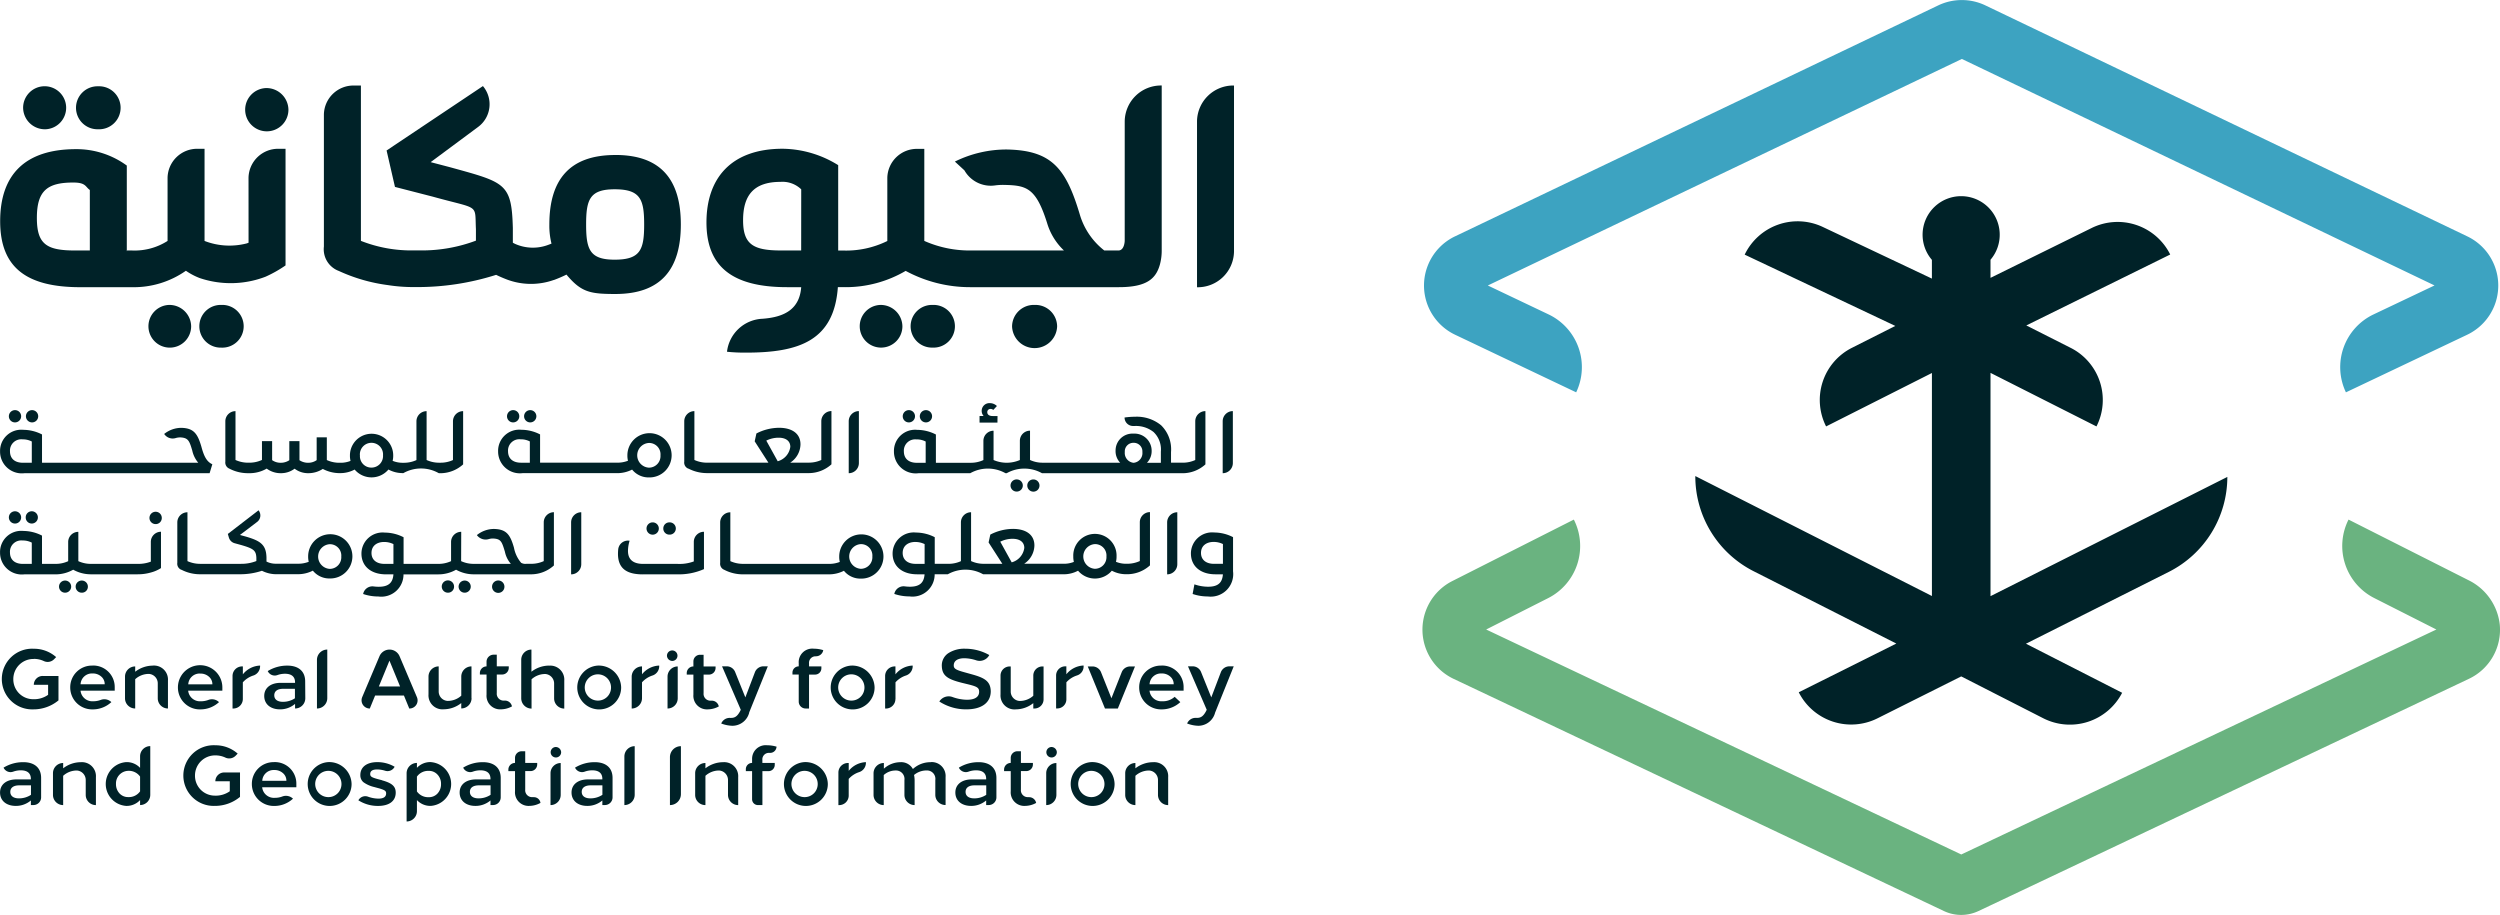
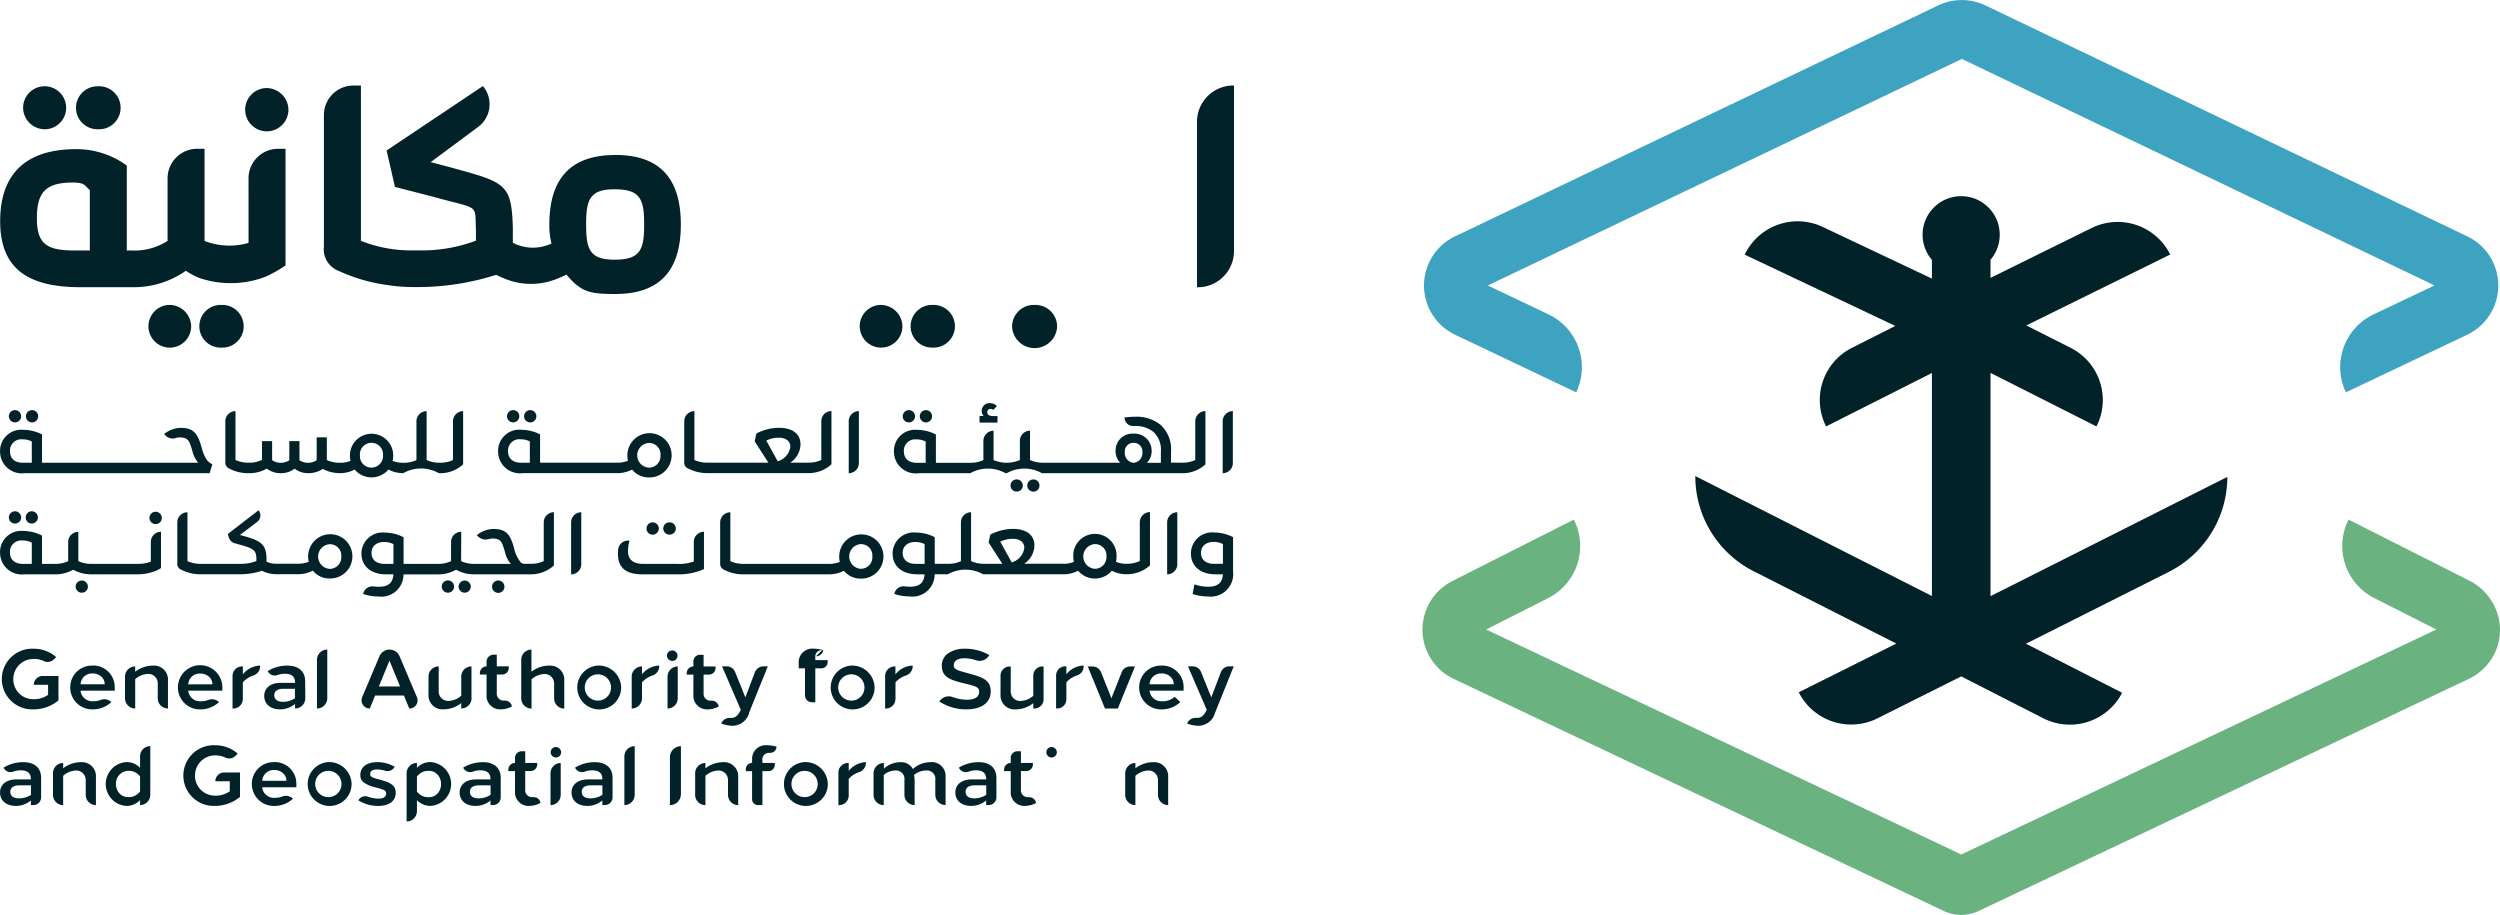
<svg xmlns="http://www.w3.org/2000/svg" width="153.569" height="56.202" viewBox="0 0 153.569 56.202">
  <g data-name="Group 19550">
    <path data-name="Path 17202" d="M900.365 641.508a3.586 3.586 0 0 1 1.7-4.787l3.743-1.778-29.034-13.913-29.12 13.916 3.727 1.774a3.588 3.588 0 0 1 1.7 4.789l-7.432-3.536a3.347 3.347 0 0 1 .006-6.053l29.671-14.182a3.363 3.363 0 0 1 2.888 0l29.6 14.187a3.348 3.348 0 0 1-.009 6.051l-7.449 3.538z" transform="translate(-756.261 -617.409)" style="fill:#3da3c1" />
    <path data-name="Path 17203" d="M877.65 721.045a2.482 2.482 0 0 1-2.127 0l-30.11-14.259a3.345 3.345 0 0 1-.079-6.014l7.458-3.772a3.588 3.588 0 0 1-1.585 4.828l-3.8 1.924 29.184 13.82 29.184-13.82-3.8-1.924A3.588 3.588 0 0 1 900.38 697l7.355 3.716a3.459 3.459 0 0 1 1.937 2.761 3.332 3.332 0 0 1-1.908 3.309l-30.112 14.259z" transform="translate(-756.115 -665.083)" style="fill:#6ab380" />
    <path data-name="Path 17204" d="M903.414 672.029v-13.716l6.509 3.29a3.587 3.587 0 0 0-1.585-4.827l-2.725-1.377 8.84-4.357a3.607 3.607 0 0 0-4.826-1.628l-6.213 3.062v-1.112a2.369 2.369 0 1 0-3.6.007v1.151l-6.7-3.172a3.608 3.608 0 0 0-4.8 1.7l9.251 4.379-2.663 1.345a3.588 3.588 0 0 0-1.587 4.828l6.5-3.282v13.7l-14.534-7.369v.019a6.535 6.535 0 0 0 3.583 5.827l8.764 4.443-5.993 2.993a3.609 3.609 0 0 0 4.836 1.6l5.144-2.575 5.037 2.57a3.61 3.61 0 0 0 4.848-1.564l-5.909-3.014 8.771-4.41a6.535 6.535 0 0 0 3.6-5.836z" transform="translate(-781.142 -635.408)" style="fill:#002228" />
    <path data-name="Path 17205" d="M627.349 680.985a.377.377 0 1 0-.383-.377.374.374 0 0 0 .383.377" transform="translate(-626.421 -655.038)" style="fill:#002228" />
    <path data-name="Path 17206" d="M629.917 680.985a.377.377 0 1 0 0-.753.377.377 0 0 0 0 .753" transform="translate(-627.967 -655.038)" style="fill:#002228" />
    <path data-name="Path 17207" d="M627.116 685.731h11.37l.167-.548c-.361-.162-.523-.522-.676-1.092-.235-.8-.476-1.129-1.241-1.145a1.7 1.7 0 0 0-1.042.377l.031.04a.628.628 0 0 0 .681.21 1.016 1.016 0 0 1 .292-.04c.466.031.544.193.724.815a1.706 1.706 0 0 0 .366.741h-9.597v-1.736a2.536 2.536 0 0 0-1.148-.285 1.3 1.3 0 0 0-1.429 1.332 1.336 1.336 0 0 0 1.5 1.333m-.122-2.079a1.186 1.186 0 0 1 .571.131v1.306h-.54c-.481 0-.8-.234-.8-.71a.694.694 0 0 1 .765-.728" transform="translate(-625.61 -656.665)" style="fill:#002228" />
    <path data-name="Path 17208" d="M670.158 683.97a1.844 1.844 0 0 0 .841.216H671.068a2.205 2.205 0 0 1 2.166 0 .253.253 0 0 0 .074.007 2.089 2.089 0 0 0 1.43-.544v-3.269a.623.623 0 0 0-.624.622v2.381a1.818 1.818 0 0 1-.764.164h-.048a1.835 1.835 0 0 1-.808-.166v-3a.623.623 0 0 0-.624.622v2.382a1.835 1.835 0 0 1-.81.166 1.622 1.622 0 0 1-.653-.119 1.277 1.277 0 0 0 .036-.334 1.329 1.329 0 1 0-2.658 0 1.346 1.346 0 0 0 .036.338 1.631 1.631 0 0 1-.649.114 1.83 1.83 0 0 1-.807-.166v-1.395h-.624v1.4a.9.9 0 0 1-.528.162.943.943 0 0 1-.528-.157v-1.171h-.624v1.171a.942.942 0 0 1-.528.157.9.9 0 0 1-.528-.162v-1.166h-.624v1.154a1.847 1.847 0 0 1-.764.169h-.049a1.874 1.874 0 0 1-.813-.166v-3a.623.623 0 0 0-.624.622v2.482a.405.405 0 0 0 .251.429 2.461 2.461 0 0 0 1.121.278h.069a2.093 2.093 0 0 0 1.1-.282 1.429 1.429 0 0 0 .87.282 1.375 1.375 0 0 0 .844-.277 1.353 1.353 0 0 0 .832.277 1.63 1.63 0 0 0 .9-.262 2.216 2.216 0 0 0 .986.258H667.174a1.857 1.857 0 0 0 .9-.22 1.359 1.359 0 0 0 2.075 0m-1.752-.877a.712.712 0 1 1 1.42 0 .711.711 0 0 1-.717.758.7.7 0 0 1-.7-.758" transform="translate(-646.289 -655.124)" style="fill:#002228" />
    <path data-name="Path 17209" d="M703.651 680.985a.377.377 0 1 0-.382-.377.373.373 0 0 0 .382.377" transform="translate(-672.124 -655.038)" style="fill:#002228" />
    <path data-name="Path 17210" d="M706.221 680.985a.377.377 0 1 0 0-.753.377.377 0 0 0 0 .753" transform="translate(-673.67 -655.038)" style="fill:#002228" />
    <path data-name="Path 17211" d="M703.419 685.905h5.8a2 2 0 0 0 .923-.22 1.3 1.3 0 0 0 1.042.482 1.359 1.359 0 1 0-1.332-1.359 1.33 1.33 0 0 0 .036.334 1.763 1.763 0 0 1-.676.119h-4.723v-1.736a2.532 2.532 0 0 0-1.148-.285 1.3 1.3 0 0 0-1.43 1.332 1.337 1.337 0 0 0 1.5 1.333m7.757-1.855a.7.7 0 0 1 .717.759.711.711 0 0 1-.717.758.76.76 0 0 1 0-1.517m-7.879-.224a1.186 1.186 0 0 1 .571.131v1.306h-.54c-.48 0-.8-.233-.8-.71a.694.694 0 0 1 .765-.728" transform="translate(-671.313 -656.84)" style="fill:#002228" />
    <path data-name="Path 17212" d="M730.683 683.907a2.462 2.462 0 0 0 1.118.278.35.35 0 0 0 .045 0h6.142a.428.428 0 0 0 .05 0h.058a2.077 2.077 0 0 0 1.372-.54v-3.271a.623.623 0 0 0-.623.622v2.382a1.819 1.819 0 0 1-.751.164h-1.157a1.374 1.374 0 0 0 .629-1.123c0-.662-.519-1.018-1.319-1.018a3.062 3.062 0 0 0-1.389.35l-.105.482.843 1.311h-3.734a1.868 1.868 0 0 1-.813-.166v-3a.623.623 0 0 0-.623.622v2.482a.4.4 0 0 0 .25.429m4.789-1.722a1.7 1.7 0 0 1 .759-.179c.445 0 .717.205.717.56a1.064 1.064 0 0 1-.774.887z" transform="translate(-688.394 -655.123)" style="fill:#002228" />
    <path data-name="Path 17213" d="M756.234 683.572v-3.193a.624.624 0 0 0-.624.623v3.192a.623.623 0 0 0 .624-.622" transform="translate(-703.475 -655.126)" style="fill:#002228" />
    <path data-name="Path 17214" d="M766.835 680.985a.377.377 0 1 0 0-.753.377.377 0 0 0 0 .753" transform="translate(-709.976 -655.038)" style="fill:#002228" />
    <path data-name="Path 17215" d="M764.034 684.2h3.184a2.208 2.208 0 0 1 2.169 0h.07a2.214 2.214 0 0 1 2.172 0 .359.359 0 0 0 .042 0h8.565a2.087 2.087 0 0 0 1.43-.544v-3.271a.623.623 0 0 0-.624.622v2.382a1.838 1.838 0 0 1-.764.164h-.725v-.649a2.068 2.068 0 0 0-.607-1.647 2.348 2.348 0 0 0-1.592-.527 4.8 4.8 0 0 0-.655.048.52.52 0 0 0 .538.52h.1a1.74 1.74 0 0 1 1.142.37 1.479 1.479 0 0 1 .45 1.206v.684h-.853a1.03 1.03 0 0 0 .287-.746 1.053 1.053 0 0 0-1.116-1.044 1.037 1.037 0 0 0-1.1 1.044 1.021 1.021 0 0 0 .282.742H771.7a1.824 1.824 0 0 1-.808-.167v-1.8a.623.623 0 0 0-.624.622v1.18a2.033 2.033 0 0 1-1.616 0v-1.8a.623.623 0 0 0-.624.622v1.18a1.827 1.827 0 0 1-.813.167h-2.105v-1.736a2.536 2.536 0 0 0-1.148-.286 1.3 1.3 0 0 0-1.429 1.332 1.336 1.336 0 0 0 1.5 1.333m13.221-1.869a.527.527 0 0 1 .54.565.6.6 0 0 1-.54.663.606.606 0 0 1-.54-.663.526.526 0 0 1 .54-.565m-13.343-.21a1.191 1.191 0 0 1 .571.131v1.307h-.54c-.48 0-.8-.234-.8-.71a.694.694 0 0 1 .765-.727" transform="translate(-707.62 -655.131)" style="fill:#002228" />
    <path data-name="Path 17216" d="M764.266 680.985a.377.377 0 1 0-.382-.377.374.374 0 0 0 .382.377" transform="translate(-708.431 -655.038)" style="fill:#002228" />
    <path data-name="Path 17217" d="M776.754 679.956h-.3c-.225 0-.33-.1-.33-.236a.192.192 0 0 1 .2-.2.243.243 0 0 1 .168.062l.224-.241a.621.621 0 0 0-.435-.177.472.472 0 0 0-.5.475.458.458 0 0 0 .119.314h-.251v.408h1.1z" transform="translate(-715.478 -654.4)" style="fill:#002228" />
    <path data-name="Path 17218" d="M782.963 691.221a.375.375 0 1 0 .373-.376.369.369 0 0 0-.373.376" transform="translate(-719.859 -661.394)" style="fill:#002228" />
    <path data-name="Path 17219" d="M780.394 691.221a.374.374 0 0 0 .382.369.373.373 0 1 0 0-.746.373.373 0 0 0-.382.376" transform="translate(-718.32 -661.394)" style="fill:#002228" />
    <path data-name="Path 17220" d="M813.516 683.572v-3.193a.624.624 0 0 0-.624.623v3.192a.624.624 0 0 0 .624-.622" transform="translate(-737.785 -655.126)" style="fill:#002228" />
    <path data-name="Path 17221" d="M629.547 696.1a.369.369 0 0 0 .37.377.377.377 0 1 0 0-.754.37.37 0 0 0-.37.376" transform="translate(-627.967 -664.317)" style="fill:#002228" />
    <path data-name="Path 17222" d="M626.966 696.1a.377.377 0 1 0 .383-.376.376.376 0 0 0-.383.376" transform="translate(-626.421 -664.317)" style="fill:#002228" />
    <path data-name="Path 17223" d="M627.116 701.4h1.874a2.189 2.189 0 0 0 1.116-.286 2.216 2.216 0 0 0 1.056.283h2.907a2.923 2.923 0 0 0 .806-.11 2.138 2.138 0 0 0 .624-.272v-2.232a.624.624 0 0 0-.624.623v1.214a2.144 2.144 0 0 1-.812.136h-2.833a1.828 1.828 0 0 1-.808-.167v-1.8a.623.623 0 0 0-.624.622v1.18a1.8 1.8 0 0 1-.762.165h-.846v-1.736a2.53 2.53 0 0 0-1.148-.286 1.3 1.3 0 0 0-1.429 1.332 1.336 1.336 0 0 0 1.5 1.333m-.122-2.079a1.188 1.188 0 0 1 .571.131v1.307h-.54c-.481 0-.8-.234-.8-.71a.694.694 0 0 1 .765-.728" transform="translate(-625.61 -666.119)" style="fill:#002228" />
    <path data-name="Path 17224" d="M637.567 707.082a.366.366 0 0 0 .378-.369.372.372 0 0 0-.378-.377.373.373 0 1 0 0 .746" transform="translate(-632.547 -670.674)" style="fill:#002228" />
-     <path data-name="Path 17225" d="M635.008 706.336a.373.373 0 1 0 0 .746.373.373 0 1 0 0-.746" transform="translate(-631.009 -670.674)" style="fill:#002228" />
    <path data-name="Path 17226" d="M648.873 695.8a.379.379 0 1 0 0 .758.372.372 0 0 0 .378-.376.377.377 0 0 0-.378-.382" transform="translate(-639.313 -664.364)" style="fill:#002228" />
    <path data-name="Path 17227" d="M653.021 699.236a2.451 2.451 0 0 0 1.115.278h2.474a4.232 4.232 0 0 0 1.358-.214 1.945 1.945 0 0 0 .823.211h1.381a2 2 0 0 0 .923-.219 1.3 1.3 0 0 0 1.042.481 1.359 1.359 0 1 0-1.331-1.359 1.325 1.325 0 0 0 .036.334 1.755 1.755 0 0 1-.676.119h-1.356a1.26 1.26 0 0 1-.564-.133v-.255c-.022-.789-.373-1.022-1.305-1.289l-.325-.089 1.054-.8a.5.5 0 0 0 .088-.715l-1.886 1.452.065.222a.507.507 0 0 0 .354.348l.364.1c.8.229.949.339.97.794v.2a2.525 2.525 0 0 1-.949.172h-2.471a1.869 1.869 0 0 1-.813-.167v-3a.623.623 0 0 0-.623.623v2.482a.4.4 0 0 0 .25.429m9.105-1.573a.7.7 0 0 1 .717.758.711.711 0 0 1-.717.758.76.76 0 0 1 0-1.516" transform="translate(-641.877 -664.239)" style="fill:#002228" />
    <path data-name="Path 17228" d="M696.592 706.713a.372.372 0 0 0-.378-.377.373.373 0 1 0 .378.377" transform="translate(-667.675 -670.674)" style="fill:#002228" />
    <path data-name="Path 17229" d="M694.028 706.713a.378.378 0 1 0-.373.369.371.371 0 0 0 .373-.369" transform="translate(-666.136 -670.674)" style="fill:#002228" />
    <path data-name="Path 17230" d="M687.1 697.074a.624.624 0 0 0-.624.622v1.18a1.826 1.826 0 0 1-.813.167h-2.104v-1.635a2.541 2.541 0 0 0-1.152-.286 1.3 1.3 0 0 0-1.436 1.289c0 .753.559 1.276 1.508 1.276h.456c-.036.517-.3.763-.906.763a2.656 2.656 0 0 1-.311-.021.58.58 0 0 0-.643.465 2.882 2.882 0 0 0 .932.153 1.363 1.363 0 0 0 1.547-1.359h2.113a2.19 2.19 0 0 0 1.116-.286 2.214 2.214 0 0 0 1.059.283h3.521a2.09 2.09 0 0 0 1.43-.544v-3.271a.624.624 0 0 0-.624.622v2.382a1.816 1.816 0 0 1-.764.165h-.3a.521.521 0 0 1-.325-.062 2.013 2.013 0 0 1-.44-.925c-.234-.825-.476-1.137-1.236-1.154a1.678 1.678 0 0 0-1.042.377l.021.029a.665.665 0 0 0 .708.217.955.955 0 0 1 .27-.036c.481.026.533.188.722.811a1.636 1.636 0 0 0 .366.746h-2.247a1.823 1.823 0 0 1-.808-.167zm-4.164 1.969h-.557c-.466 0-.791-.236-.791-.67s.325-.675.781-.675a1.3 1.3 0 0 1 .567.131z" transform="translate(-658.768 -664.406)" style="fill:#002228" />
    <path data-name="Path 17231" d="M700.979 706.707a.38.38 0 0 0 .383.382.376.376 0 0 0 .377-.382.38.38 0 0 0-.76 0" transform="translate(-670.753 -670.67)" style="fill:#002228" />
    <path data-name="Path 17232" d="M713.71 699.065v-3.193a.624.624 0 0 0-.624.623v3.193a.624.624 0 0 0 .624-.623" transform="translate(-678.004 -664.406)" style="fill:#002228" />
    <path data-name="Path 17233" d="M724.638 697.8a.378.378 0 1 0 .383-.376.376.376 0 0 0-.383.376" transform="translate(-684.924 -665.336)" style="fill:#002228" />
    <path data-name="Path 17234" d="M727.207 697.8a.371.371 0 0 0 .373.377.377.377 0 1 0 0-.753.371.371 0 0 0-.373.376" transform="translate(-686.462 -665.336)" style="fill:#002228" />
    <path data-name="Path 17235" d="M723.835 701.475a3.808 3.808 0 0 0 1.7-.319v-2.294a.624.624 0 0 0-.624.622v1.2a2.526 2.526 0 0 1-.985.152h-2.115q-.943 0-.944-.8a2.238 2.238 0 0 1 .1-.622.6.6 0 0 0-.7.53 3 3 0 0 0-.014.276c0 .913.557 1.259 1.52 1.259z" transform="translate(-682.292 -666.197)" style="fill:#002228" />
    <path data-name="Path 17236" d="M742.6 699.039h-5.239a1.872 1.872 0 0 1-.813-.167v-3a.624.624 0 0 0-.624.622v2.482a.4.4 0 0 0 .251.429 2.458 2.458 0 0 0 1.118.278.312.312 0 0 0 .044 0h5.265a1.992 1.992 0 0 0 .923-.219 1.3 1.3 0 0 0 1.042.482 1.359 1.359 0 1 0-1.331-1.359 1.321 1.321 0 0 0 .036.334 1.761 1.761 0 0 1-.677.119m1.96-1.213a.7.7 0 0 1 .717.758.711.711 0 0 1-.717.758.76.76 0 0 1 0-1.516" transform="translate(-691.685 -664.403)" style="fill:#002228" />
    <path data-name="Path 17237" d="M763.836 699.684h.456c-.036.517-.3.763-.906.763a2.763 2.763 0 0 1-.31-.022.58.58 0 0 0-.643.465 2.892 2.892 0 0 0 .932.152 1.362 1.362 0 0 0 1.547-1.359h.806a2.218 2.218 0 0 1 2.173 0h4.929a1.863 1.863 0 0 0 .9-.22 1.359 1.359 0 0 0 2.075 0 1.855 1.855 0 0 0 .844.216h.069a2.087 2.087 0 0 0 1.43-.544v-3.271a.624.624 0 0 0-.624.623v2.382a1.862 1.862 0 0 1-.811.167 1.621 1.621 0 0 1-.654-.12 1.275 1.275 0 0 0 .036-.333 1.33 1.33 0 1 0-2.658 0 1.342 1.342 0 0 0 .036.339 1.64 1.64 0 0 1-.65.114h-2.403a1.376 1.376 0 0 0 .629-1.123c0-.663-.519-1.018-1.32-1.018a3.061 3.061 0 0 0-1.389.35l-.105.482.844 1.311h-1.111a1.833 1.833 0 0 1-.809-.167v-3a.624.624 0 0 0-.624.623v2.382a1.8 1.8 0 0 1-.761.164h-.847v-1.635a2.538 2.538 0 0 0-1.152-.286 1.3 1.3 0 0 0-1.437 1.29c0 .753.559 1.275 1.509 1.275m10.91-1.855a.7.7 0 0 1 .717.758.712.712 0 0 1-.717.758.76.76 0 0 1 0-1.516m-5.805-.148a1.7 1.7 0 0 1 .759-.178c.445 0 .717.205.717.56a1.063 1.063 0 0 1-.774.887zm-5.214.017a1.3 1.3 0 0 1 .567.131v1.213h-.557c-.466 0-.791-.236-.791-.67s.325-.675.782-.675" transform="translate(-707.498 -664.406)" style="fill:#002228" />
    <path data-name="Path 17238" d="M804.386 699.687a.623.623 0 0 0 .624-.622v-3.192a.623.623 0 0 0-.624.622z" transform="translate(-732.691 -664.406)" style="fill:#002228" />
    <path data-name="Path 17239" d="M808.028 700.271c0 .753.559 1.275 1.508 1.275h.456c-.036.517-.3.763-.906.763a2.558 2.558 0 0 1-.844-.146l-.11.591a2.877 2.877 0 0 0 .932.153 1.382 1.382 0 0 0 1.551-1.543v-2.1a2.536 2.536 0 0 0-1.152-.286 1.3 1.3 0 0 0-1.436 1.29m1.4-.711a1.3 1.3 0 0 1 .567.131v1.214h-.557c-.466 0-.791-.236-.791-.67s.325-.675.782-.675" transform="translate(-734.872 -666.268)" style="fill:#002228" />
    <path data-name="Path 17240" d="M627.855 717.4a1.431 1.431 0 0 1 .605.131.55.55 0 0 0 .633-.108l.129-.133a2.051 2.051 0 0 0-1.37-.513 1.864 1.864 0 1 0-.038 3.724 2.406 2.406 0 0 0 1.551-.552v-1.5h-.97a.544.544 0 0 0-.545.543h.878v.615a1.491 1.491 0 0 1-.913.27 1.219 1.219 0 0 1-1.224-1.23 1.234 1.234 0 0 1 1.26-1.242" transform="translate(-625.773 -676.926)" style="fill:#002228" />
    <path data-name="Path 17241" d="M637.73 719.361a1.331 1.331 0 0 0-1.365 1.34 1.346 1.346 0 0 0 1.38 1.35 1.677 1.677 0 0 0 1.147-.447.622.622 0 0 0-.65-.136 1.283 1.283 0 0 1-.476.084.727.727 0 0 1-.768-.65h2.1v-.2a1.319 1.319 0 0 0-1.365-1.344m.753 1.149H637a.7.7 0 0 1 .736-.663.766.766 0 0 1 .533.19.6.6 0 0 1 .213.469z" transform="translate(-632.051 -678.475)" style="fill:#002228" />
    <path data-name="Path 17242" d="M646.44 719.367a1.78 1.78 0 0 0-1.068.376v-.327a.626.626 0 0 0-.626.625v1.335a.626.626 0 0 0 .626.624v-1.8a1.24 1.24 0 0 1 .846-.324.583.583 0 0 1 .54.589v.911a.626.626 0 0 0 .626.624v-1.714a.86.86 0 0 0-.944-.92" transform="translate(-637.067 -678.479)" style="fill:#002228" />
    <path data-name="Path 17243" d="M654.232 722.051a1.677 1.677 0 0 0 1.148-.446.62.62 0 0 0-.651-.136 1.287 1.287 0 0 1-.475.084.727.727 0 0 1-.768-.651h2.1v-.2a1.365 1.365 0 0 0-2.73 0 1.346 1.346 0 0 0 1.379 1.35m-.007-2.2a.763.763 0 0 1 .533.191.6.6 0 0 1 .212.469h-1.482a.7.7 0 0 1 .736-.663" transform="translate(-641.927 -678.475)" style="fill:#002228" />
    <path data-name="Path 17244" d="M662.488 719.973a.6.6 0 0 0 .432-.565v-.052a1.421 1.421 0 0 0-1.059.539v-.487h-.046a.587.587 0 0 0-.588.587v2h.045a.587.587 0 0 0 .588-.586v-1.023a1.463 1.463 0 0 1 .624-.412z" transform="translate(-646.943 -678.472)" style="fill:#002228" />
    <path data-name="Path 17245" d="M668.584 720.334c0-.615-.4-.968-1.1-.968a2.277 2.277 0 0 0-1.2.336.475.475 0 0 0 .6.243 1.391 1.391 0 0 1 .456-.079c.409 0 .622.181.622.527v.031h-.882c-.622 0-1.011.315-1.011.806s.373.823.971.823a1.414 1.414 0 0 0 .923-.336V722a.628.628 0 0 0 .629-.627zm-.629 1.039a1.335 1.335 0 0 1-.736.217c-.335 0-.533-.145-.533-.4s.2-.4.55-.4h.719z" transform="translate(-649.838 -678.479)" style="fill:#002228" />
    <path data-name="Path 17246" d="M674.157 720.527a.634.634 0 0 0 .634-.632v-2.989a.634.634 0 0 0-.634.632z" transform="translate(-654.687 -677.005)" style="fill:#002228" />
    <path data-name="Path 17247" d="M683.923 720.527a.5.5 0 0 0 .466-.7l-1.066-2.513a.67.67 0 0 0-1.233 0l-1.062 2.513a.505.505 0 0 0 .467.7l.327-.8h1.769l.328.8zm-1.872-1.354.652-1.588.652 1.588z" transform="translate(-658.779 -677.004)" style="fill:#002228" />
    <path data-name="Path 17248" d="M693.874 721.44v-1.955a.626.626 0 0 0-.627.625v1.175a1.237 1.237 0 0 1-.846.32.579.579 0 0 1-.541-.585v-1.535a.626.626 0 0 0-.626.625v1.09a.86.86 0 0 0 .944.92 1.749 1.749 0 0 0 1.068-.383v.331a.634.634 0 0 0 .634-.632" transform="translate(-664.912 -678.55)" style="fill:#002228" />
    <path data-name="Path 17249" d="M701.08 720.864a.439.439 0 0 0-.452-.353h-.028a.423.423 0 0 1-.452-.465v-1.137h.327a.408.408 0 0 0 .409-.408v-.093h-.736v-.717h-.194a.434.434 0 0 0-.435.434v.286a.409.409 0 0 0-.409.408v.092h.409v1.237a.833.833 0 0 0 .882.9 1.434 1.434 0 0 0 .679-.181z" transform="translate(-669.632 -677.475)" style="fill:#002228" />
    <path data-name="Path 17250" d="M707.138 717.891a1.78 1.78 0 0 0-1.069.377v-1.361a.626.626 0 0 0-.627.625v2.368a.634.634 0 0 0 .634.632v-1.8a1.242 1.242 0 0 1 .846-.324.583.583 0 0 1 .54.589v.911a.626.626 0 0 0 .624.624v-1.716a.86.86 0 0 0-.944-.92" transform="translate(-673.424 -677.005)" style="fill:#002228" />
    <path data-name="Path 17251" d="M712.031 725.935z" transform="translate(-677.372 -682.413)" style="fill:#002228" />
    <path data-name="Path 17252" d="M715 719.361a1.348 1.348 0 1 0 1.446 1.344 1.375 1.375 0 0 0-1.446-1.344m0 2.15a.807.807 0 1 1 .824-.808.8.8 0 0 1-.824.808" transform="translate(-678.29 -678.475)" style="fill:#002228" />
    <path data-name="Path 17253" d="M723 719.893v-.486a.634.634 0 0 0-.634.632v1.955a.634.634 0 0 0 .634-.632v-.978a1.471 1.471 0 0 1 .624-.412.6.6 0 0 0 .433-.565v-.052a1.421 1.421 0 0 0-1.059.539" transform="translate(-683.563 -678.471)" style="fill:#002228" />
    <path data-name="Path 17254" d="M728.483 721.451v-1.96a.626.626 0 0 0-.626.625v1.959a.625.625 0 0 0 .626-.624" transform="translate(-686.852 -678.553)" style="fill:#002228" />
    <path data-name="Path 17255" d="M728.114 717.686a.323.323 0 1 0-.346-.322.332.332 0 0 0 .346.322" transform="translate(-686.798 -677.086)" style="fill:#002228" />
    <path data-name="Path 17256" d="M732.086 721.054a1.434 1.434 0 0 0 .679-.181.44.44 0 0 0-.452-.353h-.031a.422.422 0 0 1-.451-.465v-1.137h.327a.408.408 0 0 0 .409-.407v-.093h-.736v-.718h-.218a.407.407 0 0 0-.408.407v.31a.409.409 0 0 0-.409.408v.092h.409v1.237a.833.833 0 0 0 .882.9" transform="translate(-688.611 -677.479)" style="fill:#002228" />
    <path data-name="Path 17257" d="m737.8 722.313 1.147-2.84h-.266a.565.565 0 0 0-.526.362l-.588 1.547-.626-1.556a.558.558 0 0 0-.521-.353h-.285l1.152 2.671-.041.083c-.16.3-.31.415-.554.415h-.055a.562.562 0 0 0-.552.344 2.07 2.07 0 0 0 .691.14 1.068 1.068 0 0 0 1.028-.808z" transform="translate(-691.782 -678.543)" style="fill:#002228" />
-     <path data-name="Path 17258" d="M748.451 717.24a.45.45 0 0 0 .442-.355v-.022a1.96 1.96 0 0 0-.581-.088.833.833 0 0 0-.922.894v.191a.384.384 0 0 0-.385.384v.119h.385v1.662a.424.424 0 0 0 .425.424h.208v-2.084h.373a.384.384 0 0 0 .385-.383v-.119h-.758v-.181a.4.4 0 0 1 .421-.439" transform="translate(-698.326 -676.927)" style="fill:#002228" />
+     <path data-name="Path 17258" d="M748.451 717.24a.45.45 0 0 0 .442-.355v-.022a1.96 1.96 0 0 0-.581-.088.833.833 0 0 0-.922.894v.191v.119h.385v1.662a.424.424 0 0 0 .425.424h.208v-2.084h.373a.384.384 0 0 0 .385-.383v-.119h-.758v-.181a.4.4 0 0 1 .421-.439" transform="translate(-698.326 -676.927)" style="fill:#002228" />
    <path data-name="Path 17259" d="M753.821 719.361a1.348 1.348 0 1 0 1.446 1.344 1.376 1.376 0 0 0-1.446-1.344m0 2.15a.807.807 0 1 1 .824-.808.8.8 0 0 1-.824.808" transform="translate(-701.543 -678.475)" style="fill:#002228" />
    <path data-name="Path 17260" d="M761.828 721.407v-1.023a1.472 1.472 0 0 1 .623-.412.6.6 0 0 0 .433-.565v-.052a1.421 1.421 0 0 0-1.059.539v-.486h-.046a.587.587 0 0 0-.588.587v2h.045a.587.587 0 0 0 .588-.586" transform="translate(-706.82 -678.471)" style="fill:#002228" />
    <path data-name="Path 17261" d="M771.2 719.915a2.748 2.748 0 0 1-.9-.167.679.679 0 0 0-.813.274 3.016 3.016 0 0 0 1.659.482c.919 0 1.5-.393 1.5-1.118-.019-.625-.394-.823-1.2-1.044l-.394-.11c-.573-.155-.679-.238-.679-.429 0-.293.263-.439.652-.439a2.468 2.468 0 0 1 .739.131.667.667 0 0 0 .786-.317l.005-.01a3 3 0 0 0-1.478-.389 1.805 1.805 0 0 0-1.037.274.9.9 0 0 0-.4.8c.021.589.363.8 1.223 1.018l.409.1c.519.129.66.2.66.451 0 .336-.292.491-.732.491" transform="translate(-711.786 -676.93)" style="fill:#002228" />
    <path data-name="Path 17262" d="M780.875 720.052v1.24a1.235 1.235 0 0 1-.846.32.578.578 0 0 1-.54-.584v-1.535h-.065a.56.56 0 0 0-.562.56v1.156a.86.86 0 0 0 .945.92 1.746 1.746 0 0 0 1.068-.384v.331h.069a.56.56 0 0 0 .562-.56v-2.024h-.069a.56.56 0 0 0-.562.56" transform="translate(-717.402 -678.554)" style="fill:#002228" />
    <path data-name="Path 17263" d="M788.648 719.962a.573.573 0 0 0 .416-.542v-.071a1.421 1.421 0 0 0-1.059.539v-.488h-.069a.56.56 0 0 0-.561.56v2.026h.069a.56.56 0 0 0 .562-.56v-1.046a1.457 1.457 0 0 1 .643-.417z" transform="translate(-722.501 -678.468)" style="fill:#002228" />
    <path data-name="Path 17264" d="M795.125 719.488h-.292a.56.56 0 0 0-.523.355l-.631 1.6-.638-1.6a.566.566 0 0 0-.524-.355h-.292l1.059 2.586h.789l1.054-2.586z" transform="translate(-725.407 -678.55)" style="fill:#002228" />
-     <path data-name="Path 17265" d="M806.907 723.2z" transform="translate(-734.201 -680.775)" style="fill:#002228" />
    <path data-name="Path 17266" d="M801.465 719.361a1.331 1.331 0 0 0-1.365 1.34 1.346 1.346 0 0 0 1.379 1.35 1.678 1.678 0 0 0 1.148-.447l-.347-.326a1.084 1.084 0 0 1-.777.274.727.727 0 0 1-.768-.65h2.094v-.2a1.32 1.32 0 0 0-1.365-1.344m.756 1.149h-1.482a.7.7 0 0 1 .736-.663.767.767 0 0 1 .533.19.6.6 0 0 1 .213.469z" transform="translate(-730.123 -678.475)" style="fill:#002228" />
    <path data-name="Path 17267" d="M810.311 719.474h-.265a.564.564 0 0 0-.526.362l-.588 1.547-.627-1.557a.557.557 0 0 0-.521-.353h-.284l1.153 2.67-.041.083c-.16.3-.311.415-.555.415H808a.561.561 0 0 0-.552.344 2.053 2.053 0 0 0 .691.141 1.068 1.068 0 0 0 1.028-.808z" transform="translate(-734.526 -678.543)" style="fill:#002228" />
    <path data-name="Path 17268" d="M627.025 734.157a2.283 2.283 0 0 0-1.2.336.475.475 0 0 0 .6.243 1.381 1.381 0 0 1 .456-.079c.409 0 .622.181.622.527v.031h-.882c-.622 0-1.011.315-1.011.806s.373.822.971.822a1.414 1.414 0 0 0 .923-.336v.283h.155a.472.472 0 0 0 .474-.472v-1.194c0-.615-.4-.968-1.1-.968m.476 2.007a1.335 1.335 0 0 1-.736.217c-.334 0-.533-.145-.533-.4s.2-.4.55-.4h.72z" transform="translate(-625.607 -687.338)" style="fill:#002228" />
    <path data-name="Path 17269" d="M635.407 734.158a1.78 1.78 0 0 0-1.068.376v-.326a.626.626 0 0 0-.626.625v1.335a.626.626 0 0 0 .626.625v-1.8a1.241 1.241 0 0 1 .846-.324.584.584 0 0 1 .54.589v.911a.626.626 0 0 0 .626.625v-1.714a.86.86 0 0 0-.944-.92" transform="translate(-630.459 -687.338)" style="fill:#002228" />
    <path data-name="Path 17270" d="M643.926 732.328v.708a1.119 1.119 0 0 0-.851-.353 1.348 1.348 0 0 0 0 2.69 1.127 1.127 0 0 0 .851-.358v.305a.626.626 0 0 0 .626-.625V731.7a.626.626 0 0 0-.626.624m0 2.155a.842.842 0 0 1-.722.353.717.717 0 0 1-.545-.229.826.826 0 0 1-.213-.579.774.774 0 0 1 .758-.806.845.845 0 0 1 .722.353z" transform="translate(-635.321 -685.868)" style="fill:#002228" />
    <path data-name="Path 17271" d="M655.674 733.776h.877v.615a1.489 1.489 0 0 1-.913.269 1.219 1.219 0 0 1-1.224-1.23 1.234 1.234 0 0 1 1.259-1.242 1.426 1.426 0 0 1 .6.131.55.55 0 0 0 .633-.107l.13-.133a2.052 2.052 0 0 0-1.37-.513 1.864 1.864 0 1 0-.038 3.724 2.4 2.4 0 0 0 1.551-.553v-1.5h-.97a.543.543 0 0 0-.545.543" transform="translate(-642.436 -685.786)" style="fill:#002228" />
    <path data-name="Path 17272" d="M665.549 734.152a1.331 1.331 0 0 0-1.364 1.34 1.346 1.346 0 0 0 1.379 1.35 1.677 1.677 0 0 0 1.147-.446.622.622 0 0 0-.65-.136 1.28 1.28 0 0 1-.476.084.726.726 0 0 1-.767-.651h2.1v-.2a1.319 1.319 0 0 0-1.365-1.344m.753 1.149h-1.482a.7.7 0 0 1 .736-.662.766.766 0 0 1 .533.19.6.6 0 0 1 .213.47z" transform="translate(-648.714 -687.335)" style="fill:#002228" />
    <path data-name="Path 17273" d="M673.709 734.146a1.348 1.348 0 1 0 1.446 1.344 1.375 1.375 0 0 0-1.446-1.344m0 2.15a.807.807 0 1 1 .825-.808.8.8 0 0 1-.825.808" transform="translate(-653.558 -687.331)" style="fill:#002228" />
    <path data-name="Path 17274" d="m681.982 735.261-.289-.076c-.359-.1-.448-.155-.448-.306 0-.19.142-.283.426-.283a1.7 1.7 0 0 1 .5.083.487.487 0 0 0 .574-.248 2.086 2.086 0 0 0-1.064-.284c-.647 0-1.042.3-1.042.792a.552.552 0 0 0 .186.438 1.844 1.844 0 0 0 .67.3l.328.089c.325.1.4.155.4.3 0 .212-.156.322-.472.322a1.935 1.935 0 0 1-.633-.116.485.485 0 0 0-.6.219 2.213 2.213 0 0 0 1.209.346c.686 0 1.085-.3 1.085-.817 0-.389-.234-.589-.841-.756" transform="translate(-658.504 -687.331)" style="fill:#002228" />
    <path data-name="Path 17275" d="M689.375 734.14a1.124 1.124 0 0 0-.851.353v-.3a.634.634 0 0 0-.634.632v2.963a.634.634 0 0 0 .634-.632v-.682a1.12 1.12 0 0 0 .851.357 1.348 1.348 0 0 0 0-2.689m.416 1.926a.715.715 0 0 1-.545.229.844.844 0 0 1-.722-.353v-.911a.842.842 0 0 1 .722-.353.7.7 0 0 1 .545.233.806.806 0 0 1 .213.575.824.824 0 0 1-.213.579" transform="translate(-662.913 -687.327)" style="fill:#002228" />
    <path data-name="Path 17276" d="M697.426 734.157a2.284 2.284 0 0 0-1.2.336.475.475 0 0 0 .6.243 1.378 1.378 0 0 1 .456-.079c.409 0 .622.181.622.527v.031h-.882c-.622 0-1.012.315-1.012.806s.373.822.971.822a1.415 1.415 0 0 0 .923-.336v.283h.155a.472.472 0 0 0 .474-.472v-1.194c0-.615-.4-.968-1.1-.968m.476 2.007a1.335 1.335 0 0 1-.736.217c-.334 0-.533-.145-.533-.4s.2-.4.55-.4h.719z" transform="translate(-667.775 -687.338)" style="fill:#002228" />
    <path data-name="Path 17277" d="M705.017 735.3h-.053a.423.423 0 0 1-.452-.465V733.7h.327a.409.409 0 0 0 .409-.408v-.092h-.736v-.718h-.218a.408.408 0 0 0-.409.407v.311a.408.408 0 0 0-.408.408v.093h.408v1.237a.834.834 0 0 0 .882.9 1.436 1.436 0 0 0 .679-.182v-.022a.407.407 0 0 0-.425-.331" transform="translate(-672.249 -686.334)" style="fill:#002228" />
    <path data-name="Path 17278" d="M709.933 734.908v1.96a.626.626 0 0 0 .626-.625v-1.959a.626.626 0 0 0-.626.625" transform="translate(-676.116 -687.413)" style="fill:#002228" />
    <path data-name="Path 17279" d="M710.19 731.833a.322.322 0 1 0 .342.322.332.332 0 0 0-.342-.322" transform="translate(-676.062 -685.946)" style="fill:#002228" />
    <path data-name="Path 17280" d="M714.563 734.157a2.282 2.282 0 0 0-1.2.336.475.475 0 0 0 .6.243 1.379 1.379 0 0 1 .456-.079c.409 0 .622.181.622.527v.031h-.882c-.622 0-1.011.315-1.011.806s.373.822.97.822a1.416 1.416 0 0 0 .923-.336v.283h.154a.472.472 0 0 0 .473-.472v-1.194c0-.615-.4-.968-1.1-.968m.476 2.007a1.338 1.338 0 0 1-.737.217c-.335 0-.533-.145-.533-.4s.2-.4.55-.4h.72z" transform="translate(-678.04 -687.338)" style="fill:#002228" />
    <path data-name="Path 17281" d="M721.246 732.328v2.99a.634.634 0 0 0 .634-.632V731.7a.634.634 0 0 0-.634.632" transform="translate(-682.892 -685.864)" style="fill:#002228" />
    <path data-name="Path 17282" d="M728.226 732.369v2.949a.672.672 0 0 0 .674-.672V731.7a.673.673 0 0 0-.674.672" transform="translate(-687.073 -685.864)" style="fill:#002228" />
    <path data-name="Path 17283" d="M733.789 734.158a1.781 1.781 0 0 0-1.069.376v-.326h-.005a.626.626 0 0 0-.626.625v1.335a.626.626 0 0 0 .626.625h.005v-1.8a1.243 1.243 0 0 1 .846-.324.584.584 0 0 1 .54.589v.911a.626.626 0 0 0 .626.625v-1.714a.86.86 0 0 0-.944-.92" transform="translate(-689.387 -687.338)" style="fill:#002228" />
    <path data-name="Path 17284" d="M740.234 732.46v.191a.384.384 0 0 0-.384.384v.119h.384v1.728a.358.358 0 0 0 .359.358h.275v-2.084h.373a.384.384 0 0 0 .385-.384v-.119h-.76v-.181a.4.4 0 0 1 .42-.439h.038a.388.388 0 0 0 .4-.3l.017-.079a1.982 1.982 0 0 0-.581-.088.834.834 0 0 0-.923.894" transform="translate(-694.035 -685.786)" style="fill:#002228" />
    <path data-name="Path 17285" d="M746.656 734.146a1.348 1.348 0 1 0 1.446 1.344 1.375 1.375 0 0 0-1.446-1.344m0 2.15a.807.807 0 1 1 .825-.808.8.8 0 0 1-.825.808" transform="translate(-697.251 -687.331)" style="fill:#002228" />
    <path data-name="Path 17286" d="M754.663 734.684v-.484h-.046a.587.587 0 0 0-.588.587v2h.045a.586.586 0 0 0 .588-.586v-1.023a1.468 1.468 0 0 1 .624-.412.6.6 0 0 0 .433-.565v-.053a1.421 1.421 0 0 0-1.059.539" transform="translate(-702.528 -687.331)" style="fill:#002228" />
    <path data-name="Path 17287" d="M762.94 734.146v.005a1.583 1.583 0 0 0-1.1.419.819.819 0 0 0-.776-.419 1.51 1.51 0 0 0-1.007.4v-.351a.634.634 0 0 0-.634.631v1.33a.626.626 0 0 0 .626.625v-1.846a1.085 1.085 0 0 1 .731-.279.519.519 0 0 1 .54.589v.91a.626.626 0 0 0 .626.625V735.3a1.593 1.593 0 0 0-.036-.363 1.191 1.191 0 0 1 .772-.279.516.516 0 0 1 .535.589v.911a.626.626 0 0 0 .626.624h.005v-1.716a.854.854 0 0 0-.923-.92" transform="translate(-705.763 -687.331)" style="fill:#002228" />
    <path data-name="Path 17288" d="M773.354 734.157a2.282 2.282 0 0 0-1.2.336.475.475 0 0 0 .6.243 1.38 1.38 0 0 1 .456-.079c.409 0 .622.181.622.527v.031h-.882c-.621 0-1.011.315-1.011.806s.373.822.97.822a1.413 1.413 0 0 0 .923-.336v.283h.155a.472.472 0 0 0 .474-.472v-1.194c0-.615-.4-.968-1.1-.968m.475 2.007a1.333 1.333 0 0 1-.736.217c-.335 0-.533-.145-.533-.4s.2-.4.55-.4h.72z" transform="translate(-713.254 -687.338)" style="fill:#002228" />
    <path data-name="Path 17289" d="M780.922 735.3h-.031a.423.423 0 0 1-.452-.465V733.7h.328a.408.408 0 0 0 .409-.408v-.092h-.736v-.718h-.217a.408.408 0 0 0-.409.407v.311a.409.409 0 0 0-.409.408v.093h.409v1.237a.833.833 0 0 0 .882.9 1.43 1.43 0 0 0 .679-.182.44.44 0 0 0-.451-.353" transform="translate(-717.727 -686.334)" style="fill:#002228" />
    <path data-name="Path 17290" d="M786.118 731.833a.322.322 0 1 0 .342.322.332.332 0 0 0-.342-.322" transform="translate(-721.541 -685.946)" style="fill:#002228" />
-     <path data-name="Path 17291" d="M785.86 734.908v1.96a.626.626 0 0 0 .626-.625v-1.959a.626.626 0 0 0-.626.625" transform="translate(-721.594 -687.413)" style="fill:#002228" />
-     <path data-name="Path 17292" d="M790.581 734.146a1.348 1.348 0 1 0 1.446 1.344 1.375 1.375 0 0 0-1.446-1.344m0 2.15a.807.807 0 1 1 .825-.808.8.8 0 0 1-.825.808" transform="translate(-723.561 -687.331)" style="fill:#002228" />
    <path data-name="Path 17293" d="M799.648 734.158a1.782 1.782 0 0 0-1.069.376v-.326a.626.626 0 0 0-.626.625v1.335a.626.626 0 0 0 .626.625v-1.8a1.244 1.244 0 0 1 .847-.324.583.583 0 0 1 .54.589v.911a.626.626 0 0 0 .626.625v-1.714a.86.86 0 0 0-.944-.92" transform="translate(-728.834 -687.338)" style="fill:#002228" />
    <path data-name="Path 17294" d="M630.543 633.264a1.322 1.322 0 1 0-1.394-1.319 1.337 1.337 0 0 0 1.394 1.319" transform="translate(-627.729 -625.324)" style="fill:#002228" />
    <path data-name="Path 17295" d="M638.6 633.264a1.321 1.321 0 1 0 0-2.639 1.32 1.32 0 1 0 0 2.639" transform="translate(-632.575 -625.324)" style="fill:#002228" />
    <path data-name="Path 17296" d="M657.479 664.116a1.312 1.312 0 1 0 0 2.623 1.313 1.313 0 1 0 0-2.623" transform="translate(-643.886 -645.385)" style="fill:#002228" />
    <path data-name="Path 17297" d="M649.423 664.116a1.312 1.312 0 1 0 1.357 1.32 1.336 1.336 0 0 0-1.357-1.32" transform="translate(-639.038 -645.385)" style="fill:#002228" />
    <path data-name="Path 17298" d="M640.9 645.97a1.317 1.317 0 0 1-.131.047 4.233 4.233 0 0 1-2.562-.152h-.01V640.2h-.419a1.817 1.817 0 0 0-1.853 1.779v3.881a3.764 3.764 0 0 1-2.185.587h-.306v.056l-.013-.056v-5.217a5.235 5.235 0 0 0-3.116-1.008c-3.132 0-4.663 1.566-4.663 4.426s1.628 4.054 4.931 4.054h3.185a5.577 5.577 0 0 0 3.293-1.01 4 4 0 0 0 .841.446 5.962 5.962 0 0 0 4.053-.081l.015-.007a7.566 7.566 0 0 0 1.212-.686V640.2h-.421a1.817 1.817 0 0 0-1.853 1.779zm-9.75.477h-.9c-1.756 0-2.353-.383-2.353-2 0-1.668.634-2.175 2.238-2.175.783 0 .739.269 1.015.458z" transform="translate(-625.632 -631.06)" style="fill:#002228" />
    <path data-name="Path 17299" d="M664.278 630.9a1.329 1.329 0 1 0 1.375 1.338 1.35 1.35 0 0 0-1.375-1.338" transform="translate(-647.935 -625.49)" style="fill:#002228" />
    <path data-name="Path 17300" d="M693.109 634.778c-2.807 0-4.046 1.522-4.046 4.271a4.516 4.516 0 0 0 .132 1.171c-.055.023-.11.044-.167.065a2.677 2.677 0 0 1-2.061-.044 2.21 2.21 0 0 1-.146-.075v-.9c-.075-2.767-.464-2.8-3.862-3.739l-1.186-.311 2.9-2.152a1.731 1.731 0 0 0 .31-2.521l-5.918 3.957.515 2.238 2.331.6c2.9.808 2.566.4 2.642 2v.7a9.412 9.412 0 0 1-3.455.6h-.365a8.428 8.428 0 0 1-3.245-.586v-9.542h-.421a1.817 1.817 0 0 0-1.853 1.779v8.111a1.421 1.421 0 0 0 .917 1.5 10.426 10.426 0 0 0 3.006.868 10.128 10.128 0 0 0 1.577.122h.135a15.929 15.929 0 0 0 4.944-.751q.314.152.637.276l.014.006a4.192 4.192 0 0 0 2.889.034h.012a7.96 7.96 0 0 0 .77-.331c.9 1.082 1.451 1.191 3 1.191 2.807 0 4.025-1.52 4.025-4.269s-1.218-4.271-4.025-4.271m-.039 6.432c-1.528 0-1.754-.622-1.754-2.161s.226-2.163 1.754-2.163c1.585 0 1.811.622 1.811 2.163s-.226 2.161-1.811 2.161" transform="translate(-655.318 -625.256)" style="fill:#002228" />
    <path data-name="Path 17301" d="M766.423 664.117a1.311 1.311 0 1 0 0 2.621 1.312 1.312 0 1 0 0-2.621" transform="translate(-709.139 -645.386)" style="fill:#002228" />
    <path data-name="Path 17302" d="M758.37 664.117a1.311 1.311 0 1 0 1.356 1.32 1.336 1.336 0 0 0-1.356-1.32" transform="translate(-704.293 -645.386)" style="fill:#002228" />
    <path data-name="Path 17303" d="M782.024 664.117a1.336 1.336 0 0 0-1.394 1.32 1.385 1.385 0 0 0 2.768 0 1.331 1.331 0 0 0-1.375-1.32" transform="translate(-718.461 -645.386)" style="fill:#002228" />
-     <path data-name="Path 17304" d="M759.508 640.055s-.016.577-.375.586h-.88a4.365 4.365 0 0 1-1.486-2.152c-.859-2.9-1.737-4-4.506-4.051a7.159 7.159 0 0 0-3.185.742l.586.54a1.861 1.861 0 0 0 1.881.925 3.6 3.6 0 0 1 .564-.031c1.363.029 1.948.164 2.635 2.345a3.816 3.816 0 0 0 1.032 1.681h-5.636a6.856 6.856 0 0 1-2.94-.586V634.4h-.42a1.816 1.816 0 0 0-1.852 1.778v3.881a5.733 5.733 0 0 1-2.7.586h-.318V635.4a6.587 6.587 0 0 0-3.409-1.008c-3.189 0-4.683 1.833-4.683 4.527 0 2.639 1.494 3.976 4.95 3.976h.87c-.1 1.3-.952 1.838-2.385 1.941a2.293 2.293 0 0 0-2.173 2.026 10.409 10.409 0 0 0 1.177.054c3.265 0 5.4-.741 5.633-4.021h.477a7.276 7.276 0 0 0 3.688-1 8.31 8.31 0 0 0 3.947 1h9.152c1.734 0 2.272-.538 2.513-1.372a3.262 3.262 0 0 0 .116-.906v-10.11a2.228 2.228 0 0 0-2.272 2.181zm-19.874.586H738.4c-1.7 0-2.334-.365-2.334-1.85 0-1.521.635-2.364 2.3-2.364a1.653 1.653 0 0 1 1.271.458z" transform="translate(-690.42 -625.255)" style="fill:#002228" />
    <path data-name="Path 17305" d="M808.96 632.689V642.9a2.229 2.229 0 0 0 2.272-2.182v-10.21a2.228 2.228 0 0 0-2.272 2.181" transform="translate(-735.43 -625.255)" style="fill:#002228" />
  </g>
</svg>